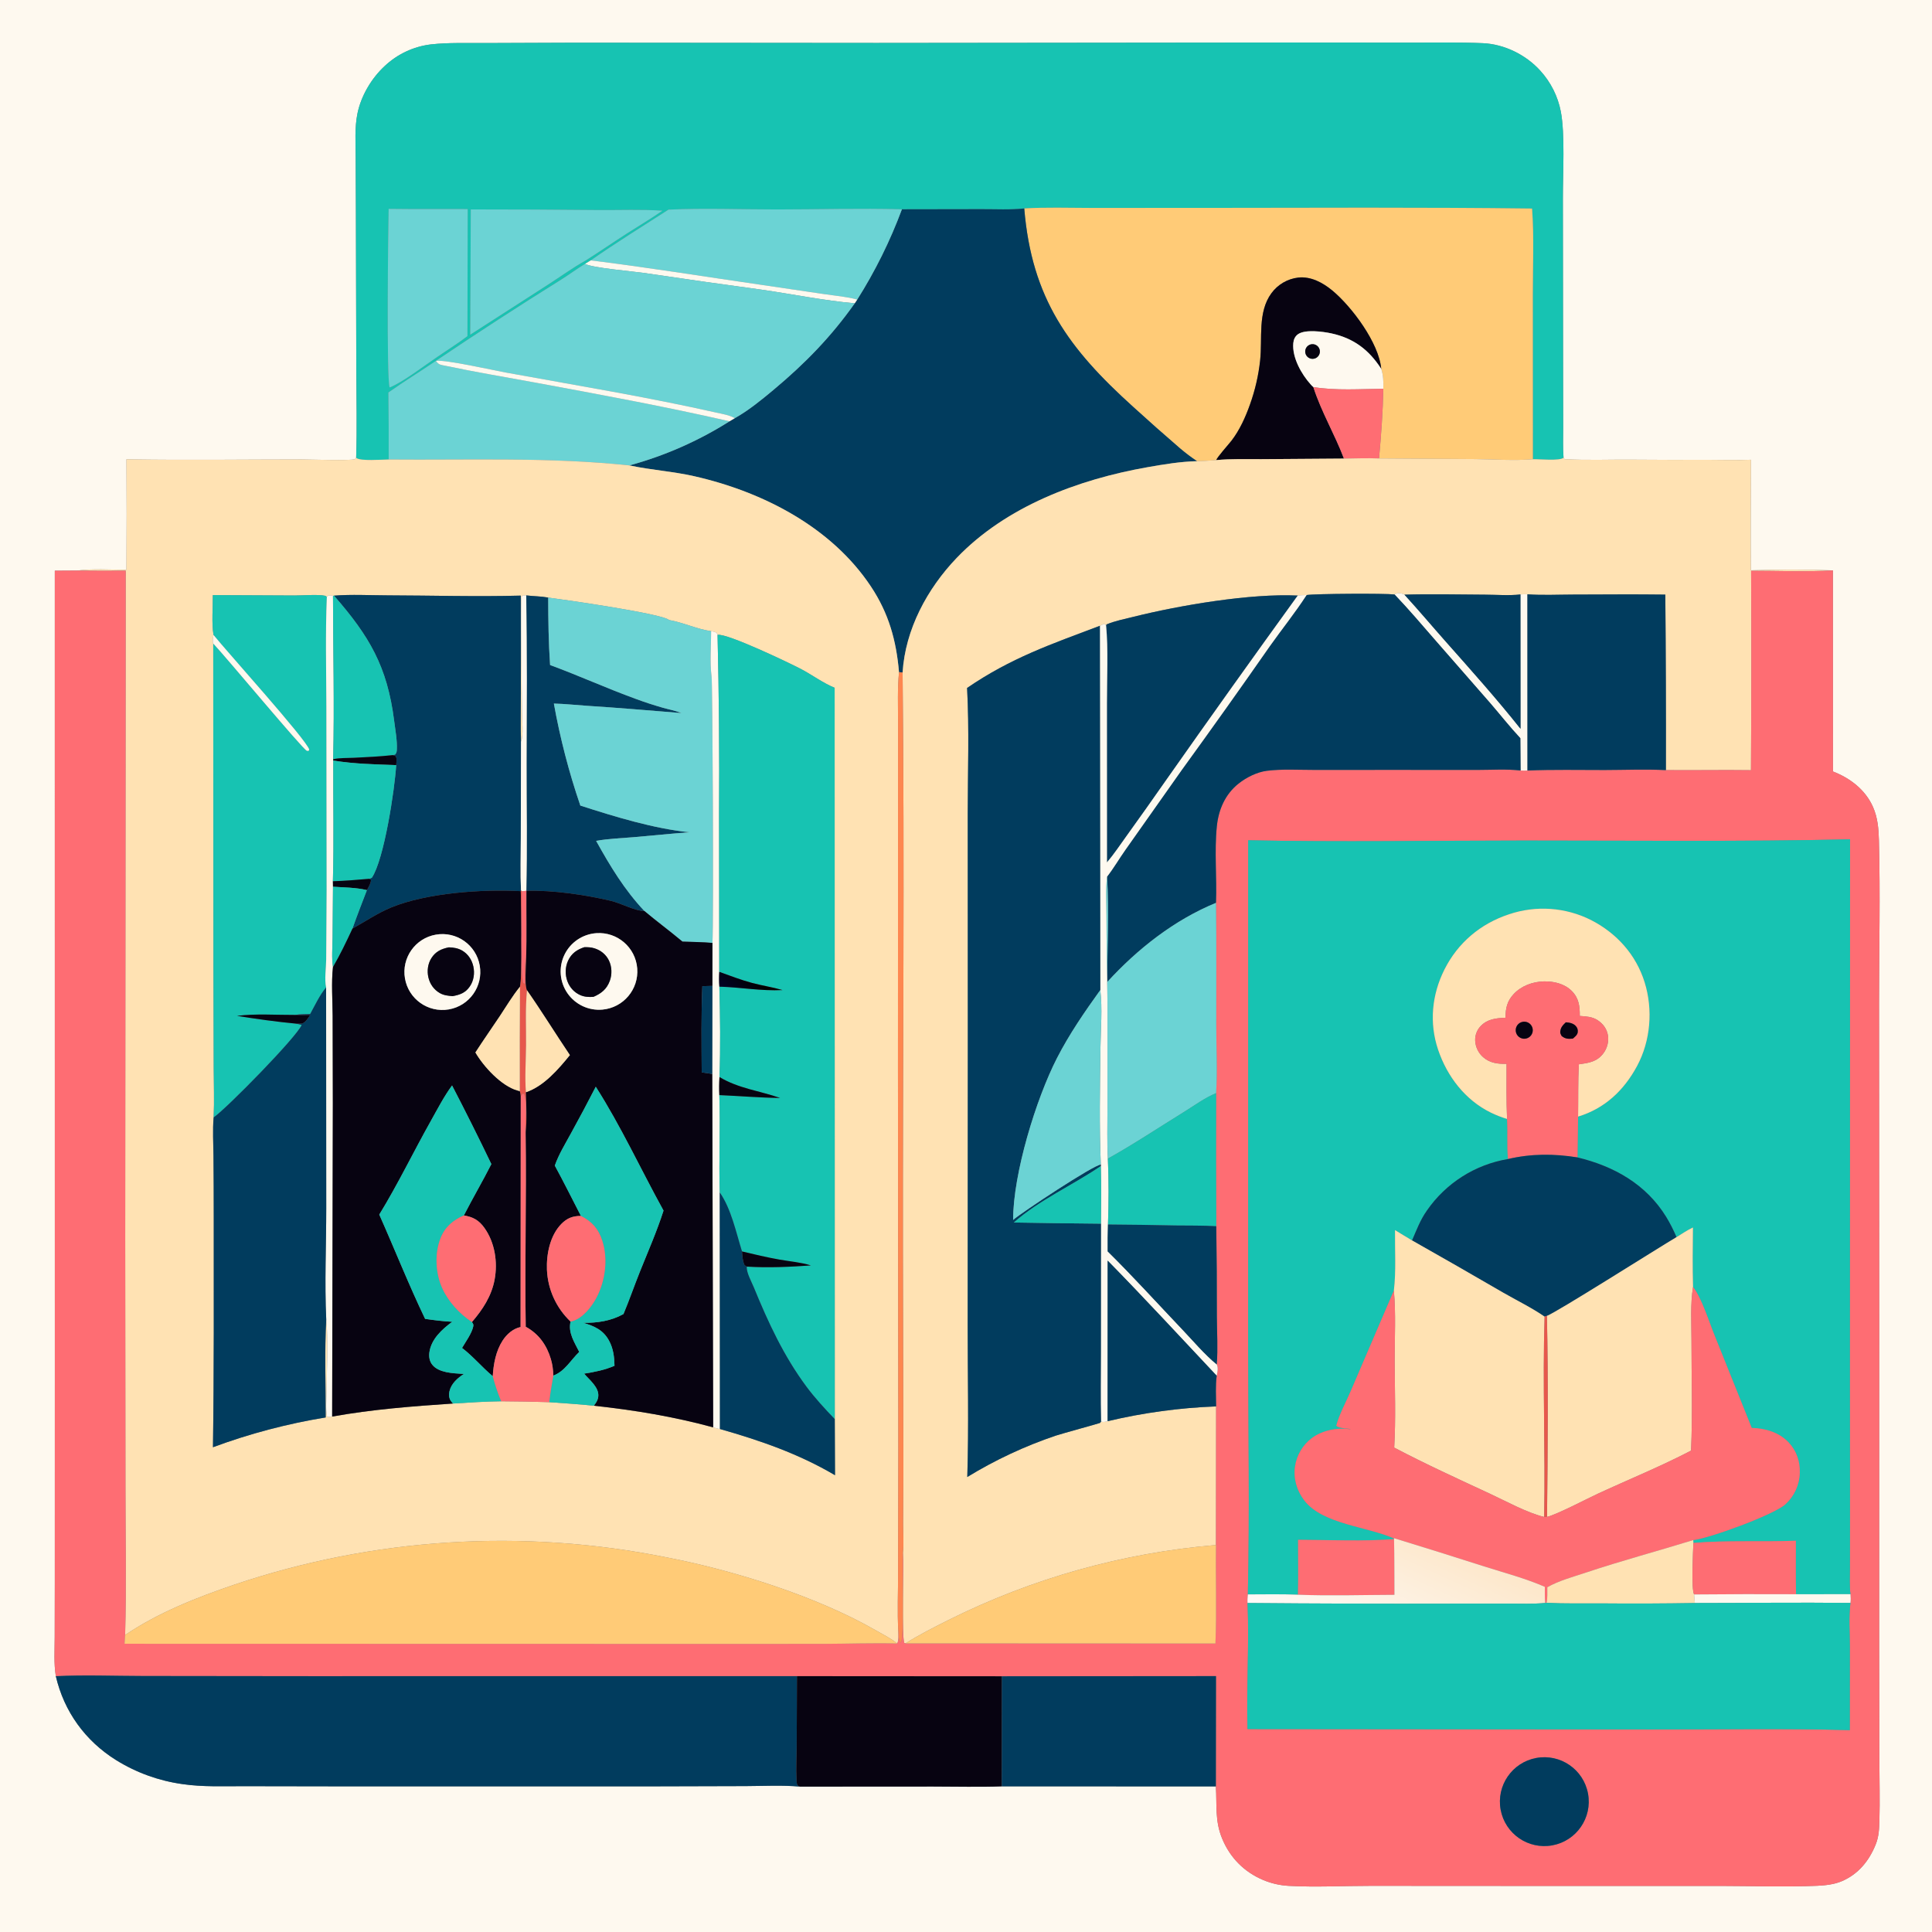
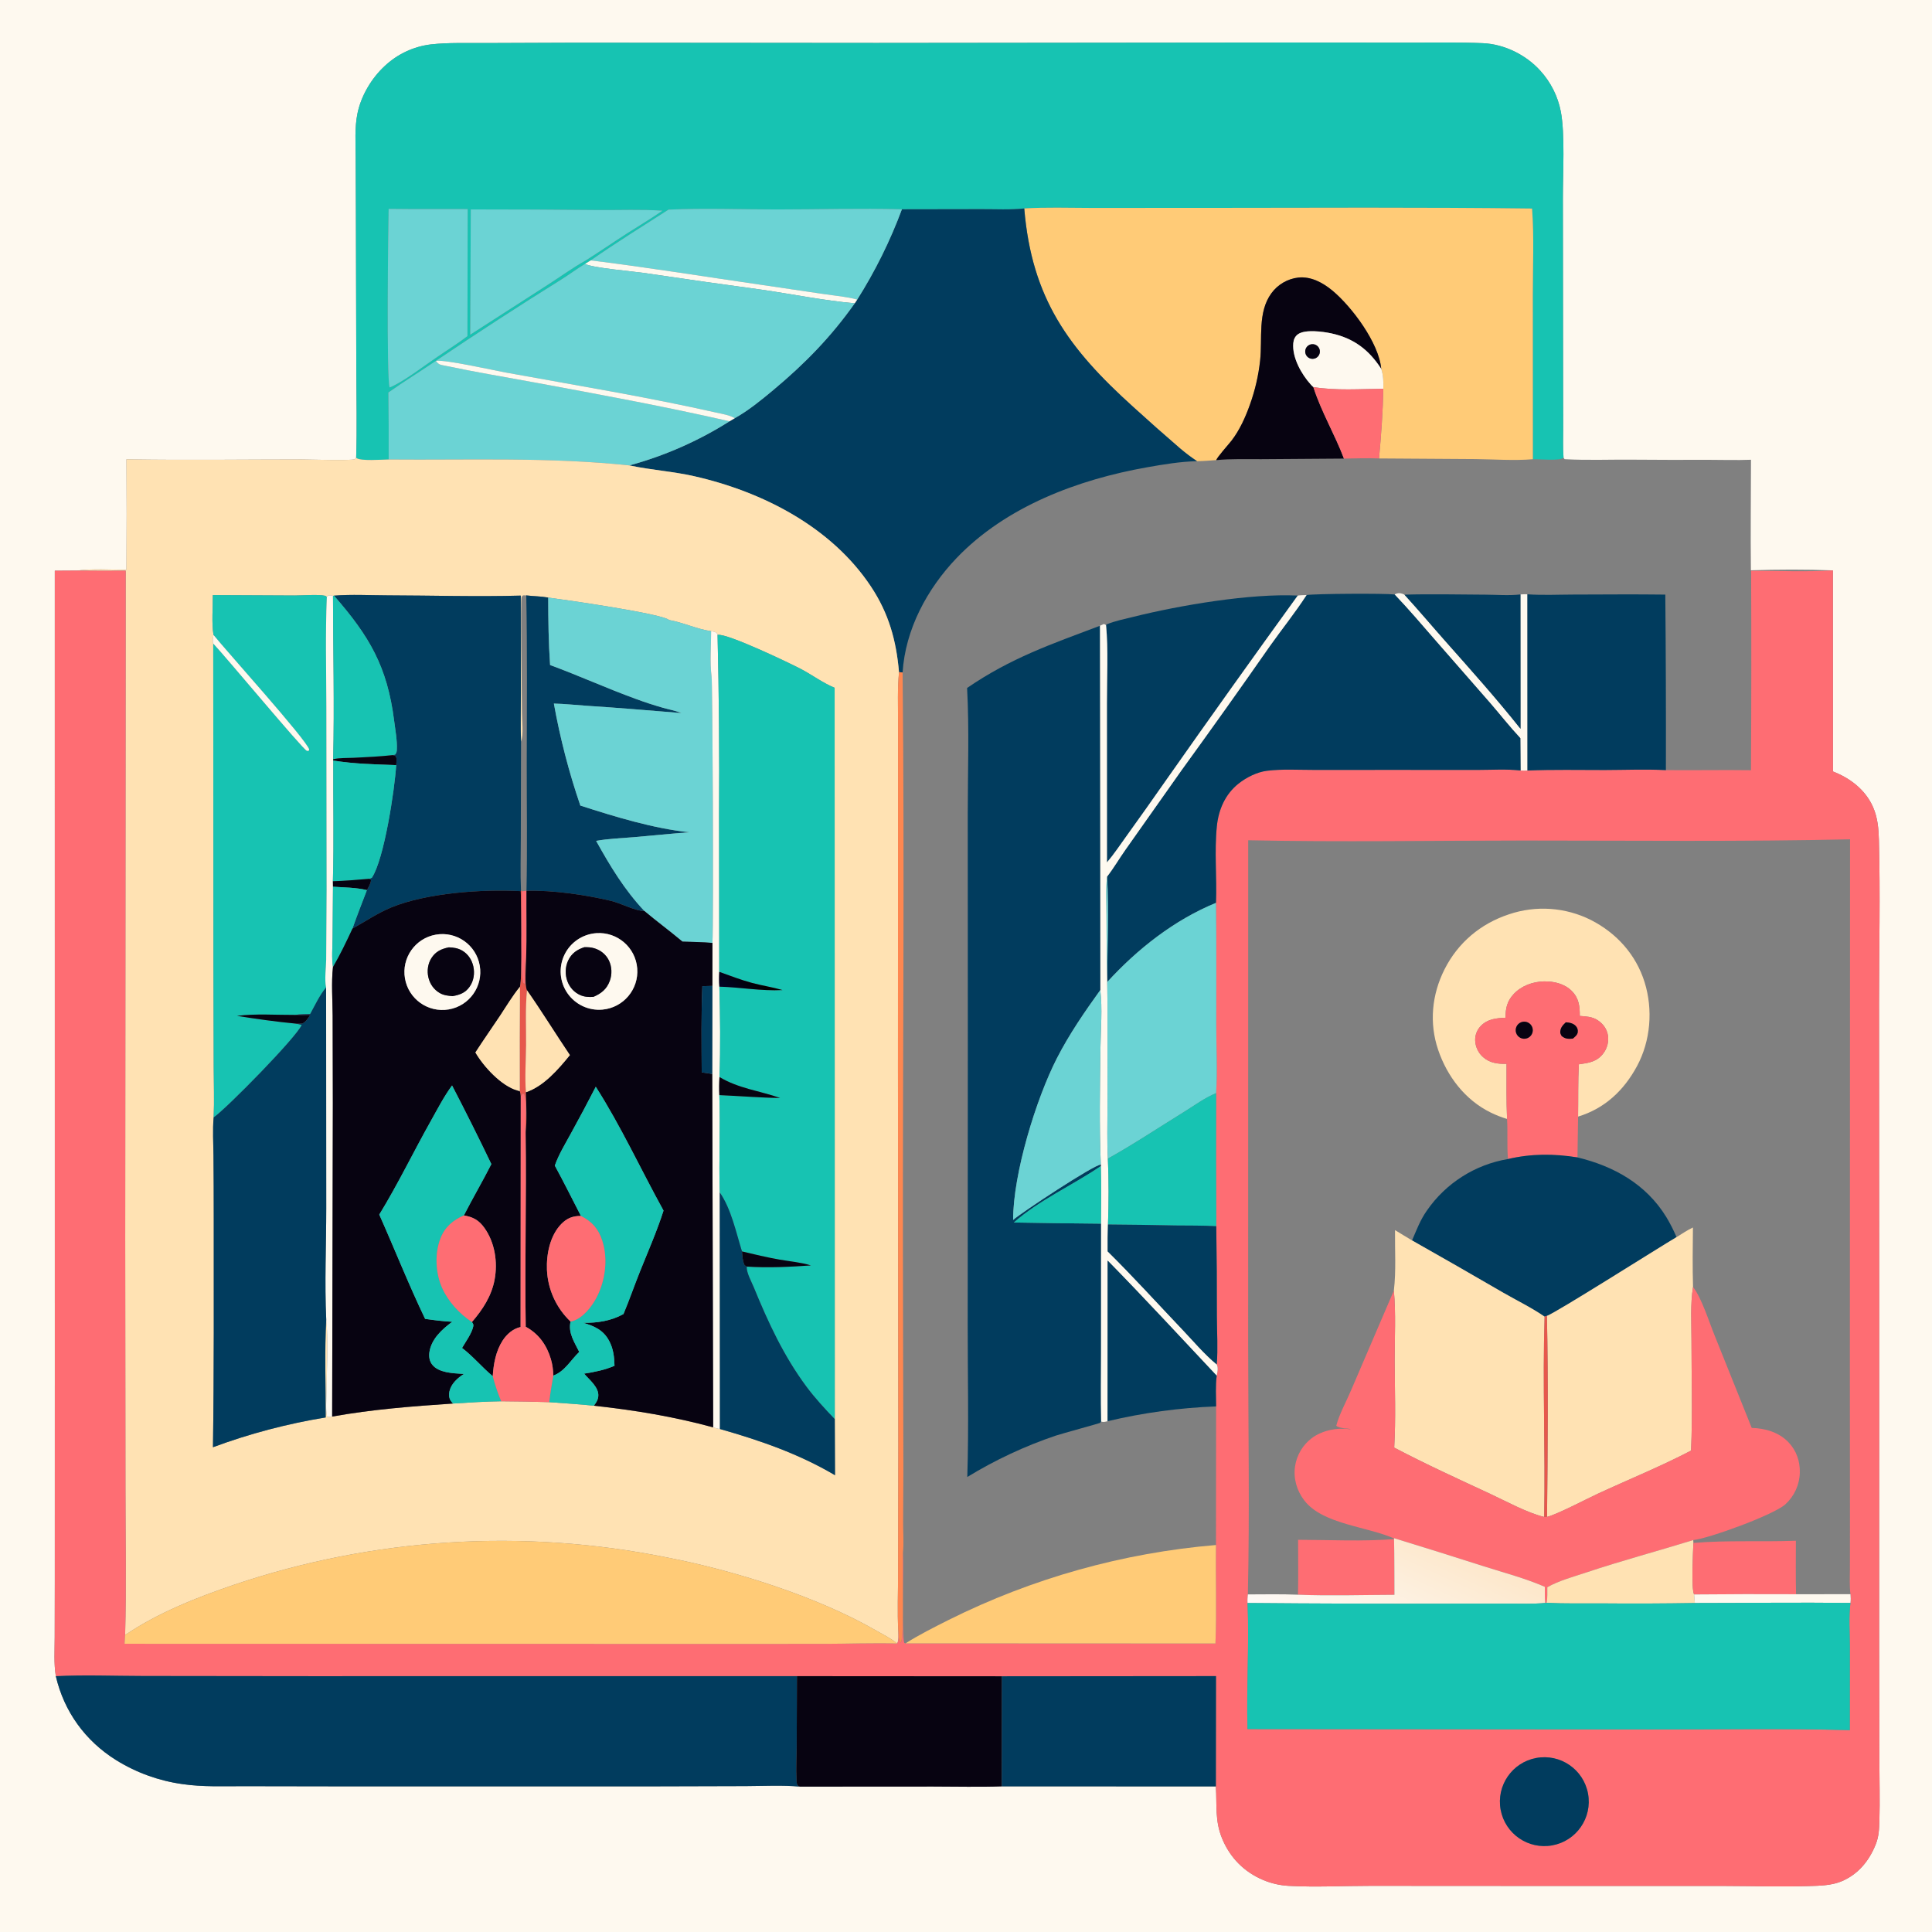
<svg xmlns="http://www.w3.org/2000/svg" width="2048" height="2048">
  <rect width="100%" height="100%" fill="#808080" stroke="none" />
  <path fill="#FEF9EF" transform="scale(2 2)" d="M0 0L1024 0L1024 1024L0 1024L0 0ZM188.768 242.661C188.512 242.911 188.34 243.3 188 243.411C185.479 244.236 164.19 243.528 159.9 243.53C129.785 243.54 99.61 243.96 69.5 243.495C68.674 243.483 67.849 243.46 67.024 243.425C67.166 262.948 67.162 282.472 67.015 301.995C58.465 301.964 49.201 301.31 40.745 302.414L29.041 302.486L29.062 722.961L29.046 837.312L28.99 867.746C28.975 874.492 28.48 881.745 29.592 888.409C33.952 907.157 45.164 922.659 61.506 932.88C72.257 939.558 84.292 943.901 96.83 945.629C107.413 947.173 118.356 946.698 129.032 946.716L173.859 946.79L344.139 946.807L395.298 946.667C404.706 946.637 414.553 946.088 423.913 946.94L494.544 946.897C506.666 946.9 518.899 947.234 531.006 946.803L644.434 946.83C645.052 956.754 643.847 964.947 647.73 974.415C651.884 984.546 659.428 992.228 669.552 996.451C673.852 998.254 678.431 999.301 683.088 999.545C697.406 1000.34 712.163 999.521 726.538 999.535L817.786 999.588L911.722 999.576C928.807 999.604 946.1 1000.22 963.154 999.503C967.369 999.325 972.154 998.776 976.056 997.135C984.841 993.441 990.616 986.381 994.118 977.698C995.866 973.365 995.985 969.476 996.122 964.857C996.432 954.314 996.13 943.683 996.1 933.133L996 874.512L996.023 699.4L995.935 531.391C995.941 502.808 996.621 474.053 995.873 445.487C995.711 439.314 995.25 433.428 992.732 427.714C988.723 418.615 980.607 412.405 971.516 408.9L971.481 302.309C957.063 301.773 942.437 301.817 928.016 302.265C927.79 282.746 928.035 263.201 928.063 243.679C920.453 243.98 912.738 243.712 905.118 243.708C892.001 243.77 878.885 243.746 865.769 243.636C853.659 243.511 841.355 244.053 829.278 243.378L828.709 242.612C828.293 237.366 828.528 231.925 828.515 226.658L828.462 197.349L828.355 105.171C828.329 92.222 829.545 71.037 827.268 59.139C825.702 51.045 821.933 43.541 816.374 37.453C808.726 29.005 797.323 23.397 785.952 22.887C773.414 22.326 760.751 22.613 748.199 22.587L680.767 22.536L464.539 22.761L305.527 22.627L256.746 22.814C247.393 22.877 237.748 22.488 228.461 23.525C219.188 24.63 210.522 28.703 203.754 35.138C196.803 41.623 191.364 50.829 189.453 60.177C187.931 67.623 188.479 75.686 188.509 83.254L188.631 111.804L188.848 195.287C188.882 211.048 189.296 226.91 188.768 242.661Z" />
  <path fill="#17C3B2" transform="scale(2 2)" d="M478.028 110.938C456.006 110.314 433.839 111.011 411.802 111.015C392.749 111.019 373.336 110.226 354.315 111.112C340.552 119.928 326.519 128.681 313.107 138.011L310.073 139.887C305.774 142.462 301.781 145.482 297.542 148.133C275.128 162.109 252.966 176.484 231.066 191.251C222.732 196.926 214.09 202.2 205.866 208.024C206.005 219.863 206.051 231.703 206.004 243.542C202.733 243.538 190.903 244.568 188.768 242.661C189.296 226.91 188.882 211.048 188.848 195.287L188.631 111.804L188.509 83.254C188.479 75.686 187.931 67.623 189.453 60.177C191.364 50.829 196.803 41.623 203.754 35.138C210.522 28.703 219.188 24.63 228.461 23.525C237.748 22.488 247.393 22.877 256.746 22.814L305.527 22.627L464.539 22.761L680.767 22.536L748.199 22.587C760.751 22.613 773.414 22.326 785.952 22.887C797.323 23.397 808.726 29.005 816.374 37.453C821.933 43.541 825.702 51.045 827.268 59.139C829.545 71.037 828.329 92.222 828.355 105.171L828.462 197.349L828.515 226.658C828.528 231.925 828.293 237.366 828.709 242.612C826.775 244.415 815.644 243.29 812.448 243.398L812.418 156.287C812.408 141.203 813.151 125.56 812.024 110.535C753.659 109.807 695.206 110.153 636.832 110.191L577.731 110.202C566.162 110.194 554.418 109.77 542.873 110.489C535.496 111.28 527.647 110.838 520.208 110.868L478.028 110.938ZM205.988 110.711C205.773 119.707 204.775 200.595 206.512 205.342C213.222 202.811 225.246 193.535 231.713 189.206C237.029 185.527 242.624 182.073 247.755 178.156L247.88 110.826C233.916 110.746 219.951 110.911 205.988 110.711ZM249.528 110.997L249.238 177.381L290.44 150.865C297.019 146.644 303.598 141.842 310.408 138.058C317.857 133.341 325.113 128.346 332.529 123.583C338.698 119.622 345.097 115.87 351.101 111.669C339.876 110.92 328.578 111.419 317.334 111.336C294.733 111.103 272.13 110.99 249.528 110.997Z" />
  <path fill="#FFCB77" transform="scale(2 2)" d="M542.873 110.489C554.418 109.77 566.162 110.194 577.731 110.202L636.832 110.191C695.206 110.153 753.659 109.807 812.024 110.535C813.151 125.56 812.408 141.203 812.418 156.287L812.448 243.398C802.589 244.229 792 243.447 782.073 243.322L730.913 242.986C732.039 230.636 732.957 218.458 733.186 206.056C733.307 202.454 733.227 198.952 732.078 195.507C730.885 181.791 716.479 162.537 706.172 153.989C701.169 149.84 694.819 146.387 688.113 147.113C682.41 147.778 677.243 150.795 673.86 155.435C666.482 165.496 669.166 179.409 667.893 191.051C667.028 198.998 665.227 206.815 662.528 214.339C660.166 221.008 657.011 228.045 652.649 233.658C651.273 235.429 644.879 242.554 644.667 243.87C641.29 244.065 637.844 244.42 634.467 244.435C631.28 242.342 628.296 240.054 625.385 237.592C617.027 230.393 608.77 223.078 600.615 215.65C566.47 184.813 546.842 158.311 542.873 110.489Z" />
  <path fill="#6BD3D4" transform="scale(2 2)" d="M231.713 189.206C225.246 193.535 213.222 202.811 206.512 205.342C204.775 200.595 205.773 119.707 205.988 110.711C219.951 110.911 233.916 110.746 247.88 110.826L247.755 178.156C242.624 182.073 237.029 185.527 231.713 189.206Z" />
  <path fill="#013C5E" transform="scale(2 2)" d="M478.028 110.938L520.208 110.868C527.647 110.838 535.496 111.28 542.873 110.489C546.842 158.311 566.47 184.813 600.615 215.65C608.77 223.078 617.027 230.393 625.385 237.592C628.296 240.054 631.28 242.342 634.467 244.435C625.651 244.634 616.73 246.126 608.057 247.657C571.447 254.123 533.178 268.419 507.026 295.759C491.43 312.064 479.844 333.541 478.395 356.409L476.498 356.278C475.044 339.423 471.057 325.093 461.609 310.861C440.62 279.247 404.085 260.569 367.796 252.368C356.714 249.863 345.35 249.131 334.26 246.818L333.611 246.678C352.364 241.567 370.249 233.685 386.675 223.293L389.459 221.647C396.67 217.612 403.537 212.002 409.873 206.711C426.56 192.777 440.478 178.539 453.038 160.754L454.356 158.782C463.881 143.696 471.814 127.662 478.028 110.938Z" />
  <path fill="#6BD3D4" transform="scale(2 2)" d="M249.238 177.381L249.528 110.997C272.13 110.99 294.733 111.103 317.334 111.336C328.578 111.419 339.876 110.92 351.101 111.669C345.097 115.87 338.698 119.622 332.529 123.583C325.113 128.346 317.857 133.341 310.408 138.058C303.598 141.842 297.019 146.644 290.44 150.865L249.238 177.381Z" />
  <path fill="#6BD3D4" transform="scale(2 2)" d="M354.315 111.112C373.336 110.226 392.749 111.019 411.802 111.015C433.839 111.011 456.006 110.314 478.028 110.938C471.814 127.662 463.881 143.696 454.356 158.782C448.859 157.234 442.679 156.759 437.008 155.909L404.126 151.059C373.824 146.694 343.488 141.74 313.107 138.011C326.519 128.681 340.552 119.928 354.315 111.112Z" />
  <path fill="#FEF9EF" transform="scale(2 2)" d="M310.073 139.887L313.107 138.011C343.488 141.74 373.824 146.694 404.126 151.059L437.008 155.909C442.679 156.759 448.859 157.234 454.356 158.782L453.038 160.754C436.719 159.303 420.174 155.917 403.918 153.569C382.88 150.718 361.86 147.728 340.861 144.598C335 143.773 314.363 142.028 310.073 139.887Z" />
  <path fill="#6BD3D4" transform="scale(2 2)" d="M231.066 191.251C252.966 176.484 275.128 162.109 297.542 148.133C301.781 145.482 305.774 142.462 310.073 139.887C314.363 142.028 335 143.773 340.861 144.598C361.86 147.728 382.88 150.718 403.918 153.569C420.174 155.917 436.719 159.303 453.038 160.754C440.478 178.539 426.56 192.777 409.873 206.711C403.537 212.002 396.67 217.612 389.459 221.647C386.637 219.965 382.961 219.431 379.769 218.711C342.94 210.41 305.445 204.263 268.305 197.489C261.449 196.239 236.26 190.552 231.066 191.251Z" />
  <path fill="#070311" transform="scale(2 2)" d="M732.078 195.507C725.59 185.416 717.472 179.256 705.63 176.699C701.264 175.757 691.597 174.408 687.845 177.232C686.332 178.37 685.64 180.029 685.472 181.868C684.777 189.467 689.806 198.366 694.741 203.809C695.525 204.674 695.214 204.352 696.099 205.151C700.287 218.249 707.48 230.208 712.315 243.058L668.543 243.372C660.679 243.437 652.491 243.083 644.667 243.87C644.879 242.554 651.273 235.429 652.649 233.658C657.011 228.045 660.166 221.008 662.528 214.339C665.227 206.815 667.028 198.998 667.893 191.051C669.166 179.409 666.482 165.496 673.86 155.435C677.243 150.795 682.41 147.778 688.113 147.113C694.819 146.387 701.169 149.84 706.172 153.989C716.479 162.537 730.885 181.791 732.078 195.507Z" />
  <path fill="#FEF9EF" transform="scale(2 2)" d="M696.099 205.151C695.214 204.352 695.525 204.674 694.741 203.809C689.806 198.366 684.777 189.467 685.472 181.868C685.64 180.029 686.332 178.37 687.845 177.232C691.597 174.408 701.264 175.757 705.63 176.699C717.472 179.256 725.59 185.416 732.078 195.507C733.227 198.952 733.307 202.454 733.186 206.056C720.987 206.161 708.157 207.13 696.099 205.151ZM694.03 182.786C692.099 183.687 691.254 185.974 692.134 187.914C693.015 189.855 695.293 190.724 697.243 189.863C698.522 189.299 699.399 188.091 699.54 186.7C699.681 185.309 699.064 183.95 697.924 183.14C696.784 182.33 695.297 182.195 694.03 182.786Z" />
  <path fill="#070311" transform="scale(2 2)" d="M697.243 189.863C695.293 190.724 693.015 189.855 692.134 187.914C691.254 185.974 692.099 183.687 694.03 182.786C695.297 182.195 696.784 182.33 697.924 183.14C699.064 183.95 699.681 185.309 699.54 186.7C699.399 188.091 698.522 189.299 697.243 189.863Z" />
  <path fill="#6BD3D4" transform="scale(2 2)" d="M205.866 208.024C214.09 202.2 222.732 196.926 231.066 191.251C232.486 193.436 233.634 193.351 236.076 193.867C251.892 197.212 267.834 199.849 283.728 202.788C318.172 209.159 352.518 215.481 386.675 223.293C370.249 233.685 352.364 241.567 333.611 246.678C291.116 242.184 248.632 243.916 206.004 243.542C206.051 231.703 206.005 219.863 205.866 208.024Z" />
  <path fill="#FEF9EF" transform="scale(2 2)" d="M231.066 191.251C236.26 190.552 261.449 196.239 268.305 197.489C305.445 204.263 342.94 210.41 379.769 218.711C382.961 219.431 386.637 219.965 389.459 221.647L386.675 223.293C352.518 215.481 318.172 209.159 283.728 202.788C267.834 199.849 251.892 197.212 236.076 193.867C233.634 193.351 232.486 193.436 231.066 191.251Z" />
  <path fill="#FE6D73" transform="scale(2 2)" d="M696.099 205.151C708.157 207.13 720.987 206.161 733.186 206.056C732.957 218.458 732.039 230.636 730.913 242.986C724.746 242.724 718.49 242.984 712.315 243.058C707.48 230.208 700.287 218.249 696.099 205.151Z" />
  <path fill="#FFE2B3" transform="scale(2 2)" d="M67.024 243.425C67.849 243.46 68.674 243.483 69.5 243.495C99.61 243.96 129.785 243.54 159.9 243.53C164.19 243.528 185.479 244.236 188 243.411C188.34 243.3 188.512 242.911 188.768 242.661C190.903 244.568 202.733 243.538 206.004 243.542C248.632 243.916 291.116 242.184 333.611 246.678L334.26 246.818C345.35 249.131 356.714 249.863 367.796 252.368C404.085 260.569 440.62 279.247 461.609 310.861C471.057 325.093 475.044 339.423 476.498 356.278C475.618 365.053 475.998 374.119 475.992 382.938L475.978 426.22L475.94 567.388L476.124 767.945L476.004 834.044C476.011 844.028 475.556 854.28 476.111 864.237C476.109 866.157 476.551 869.47 475.505 871.08C472.157 868.317 467.921 866.261 464.159 864.098C432.871 846.107 388.913 832.289 353.403 825.461C277.072 810.03 198.022 815.007 124.229 839.889C104.326 846.67 83.784 854.752 66.32 866.588C66.997 840.895 66.506 815.072 66.496 789.366L66.37 656.109L66.618 302.468C57.994 302.541 49.369 302.523 40.745 302.414C49.201 301.31 58.465 301.964 67.015 301.995C67.162 282.472 67.166 262.948 67.024 243.425ZM176.497 315.813C175.375 315.636 174.463 315.209 173.498 316.009C173.381 316.106 173.318 316.254 173.227 316.377C172.919 316.174 172.662 315.851 172.303 315.768C168.678 314.94 160.165 315.637 156.192 315.625L112.805 315.413C112.879 322.135 112.097 329.971 113.157 336.53C112.925 338.057 112.514 339.579 113.02 341.082L113.132 512.465L113.275 565.839C113.287 574.599 113.634 583.516 113.24 592.26C112.637 598.877 113.087 605.778 113.145 612.432C113.25 623.487 113.3 634.543 113.295 645.598C113.297 686.076 113.462 726.588 112.874 767.061C132.234 759.881 152.245 754.594 172.625 751.273C172.657 734.017 171.983 716.478 172.907 699.264C174.135 711.664 173.152 724.952 173.074 737.443C173.048 741.65 172.474 746.773 173.36 750.84C174.37 751.088 175.032 750.996 176.048 750.812C197.108 747.009 218.765 745.331 240.107 743.903C248.607 743.395 257.114 742.796 265.631 742.703C274.12 742.745 282.609 742.903 291.094 743.176C298.964 743.776 306.889 744.209 314.734 745.057C336.314 747.397 357.037 750.821 377.996 756.526C379.196 756.897 380.333 757.255 381.586 757.405C402.983 763.505 423.339 770.54 442.572 781.889L442.448 752.178L442.373 364.529C436.329 362.077 430.596 357.814 424.789 354.729C419.059 351.685 384.963 335.363 380.321 336.511C380.268 336.329 380.259 336.128 380.162 335.966C379.45 334.77 378.135 334.794 376.912 334.539C369.393 333.463 362.154 329.936 354.612 328.619C351.262 325.301 299.374 317.871 290.556 316.724C286.747 316.015 282.79 316.043 278.934 315.58L277.242 315.541C276.981 315.841 276.593 316.067 276.46 316.442C275.777 318.364 276.654 371.168 276.656 377.75C276.656 381.645 277.598 389.565 276.14 393.082C275.837 384.543 276.091 375.889 276.08 367.339L276.015 315.688C252.576 316.324 228.894 315.603 205.431 315.549C196.06 315.527 186.358 314.963 177.027 315.707L176.497 315.813Z" />
-   <path fill="#FFE2B3" transform="scale(2 2)" d="M828.709 242.612L829.278 243.378C841.355 244.053 853.659 243.511 865.769 243.636C878.885 243.746 892.001 243.77 905.118 243.708C912.738 243.712 920.453 243.98 928.063 243.679C928.035 263.201 927.79 282.746 928.016 302.265C942.437 301.817 957.063 301.773 971.481 302.309C957.171 303.197 942.488 302.506 928.129 302.515C928.286 337.753 928.262 372.991 928.059 408.229C913.023 408.013 897.99 408.336 882.957 408.177C883.033 377.168 882.93 346.158 882.646 315.15C866.332 314.938 849.993 315.1 833.677 315.133C825.708 315.148 817.498 315.563 809.564 314.992C808.349 314.869 807.087 315.01 805.866 315.067C799.872 315.763 793.242 315.212 787.172 315.187C772.926 315.128 758.616 314.768 744.377 315.18C743.958 314.96 743.479 314.765 743.025 314.617C741.62 314.158 740.412 314.376 739.129 315.081C733.83 314.444 696.968 314.666 692.509 315.386C691.009 315.47 689.313 315.422 687.841 315.663C662.761 314.449 625.362 320.793 600.847 326.901C596.18 328.064 591.044 329.069 586.602 330.912L586.22 331.401C585.904 331.011 585.537 330.922 585.086 330.723L582.949 331.682C556.92 341.521 535.837 348.71 512.58 364.638C513.762 386.619 512.935 409.003 512.929 431.03L512.968 547.507L512.903 702.309C512.876 729.097 513.518 756.067 512.687 782.836C527.46 773.802 543.195 766.446 559.601 760.906C562.957 759.806 582.793 754.374 583.004 754.189C583.236 753.987 583.383 753.704 583.572 753.461C584.929 753.853 585.72 753.588 587.053 753.268C605.923 748.779 625.187 746.152 644.57 745.424L644.497 818.888C595.205 823.019 547.149 836.481 502.885 858.558C495.157 862.451 487.27 866.376 479.958 871.015L479.277 870.807C477.891 867.701 479.04 830.133 478.589 822.858C479.084 817.925 478.668 812.529 478.672 807.55L478.809 779.061L478.571 665.318C478.422 562.37 479.49 459.349 478.395 356.409C479.844 333.541 491.43 312.064 507.026 295.759C533.178 268.419 571.447 254.123 608.057 247.657C616.73 246.126 625.651 244.634 634.467 244.435C637.844 244.42 641.29 244.065 644.667 243.87C652.491 243.083 660.679 243.437 668.543 243.372L712.315 243.058C718.49 242.984 724.746 242.724 730.913 242.986L782.073 243.322C792 243.447 802.589 244.229 812.448 243.398C815.644 243.29 826.775 244.415 828.709 242.612Z" />
  <path fill="#FE6D73" transform="scale(2 2)" d="M29.041 302.486L40.745 302.414C49.369 302.523 57.994 302.541 66.618 302.468L66.37 656.109L66.496 789.366C66.506 815.072 66.997 840.895 66.32 866.588L66.017 871.231L366.005 871.3L436.388 871.284C449.395 871.227 462.509 870.759 475.505 871.08C476.551 869.47 476.109 866.157 476.111 864.237C476.26 865.25 476.232 864.859 476.268 865.753C476.288 866.257 476.298 866.763 476.33 867.267C476.409 868.551 476.478 869.718 477.479 870.587C479.533 867.958 477.997 830.236 478.589 822.858C479.04 830.133 477.891 867.701 479.277 870.807L479.958 871.015L644.211 871.089C644.908 853.776 644.245 836.241 644.497 818.888L644.57 745.424C644.547 740.12 644.169 734.428 644.879 729.177C645.283 727.302 645.773 724.954 644.896 723.176C645.581 714.893 644.992 706.06 644.97 697.716C645.002 681.786 644.895 665.857 644.648 649.929C644.498 626.413 644.471 602.897 644.565 579.381C645.284 567.451 644.639 555.059 644.63 543.079C644.613 521.568 644.771 500.041 644.502 478.531C645.009 465.112 643.597 451.226 644.958 437.898C645.857 429.093 649.379 420.962 656.432 415.348C660.554 412.068 666.2 409.207 671.465 408.54C679.473 407.527 688.136 408.078 696.204 408.064L741.796 408.055L783.172 408.074C790.642 408.078 798.541 407.535 805.94 408.382C807.164 408.424 808.374 408.506 809.595 408.396C823.169 407.813 836.881 408.146 850.472 408.122C861.25 408.103 872.206 407.636 882.957 408.177C897.99 408.336 913.023 408.013 928.059 408.229C928.262 372.991 928.286 337.753 928.129 302.515C942.488 302.506 957.171 303.197 971.481 302.309L971.516 408.9C980.607 412.405 988.723 418.615 992.732 427.714C995.25 433.428 995.711 439.314 995.873 445.487C996.621 474.053 995.941 502.808 995.935 531.391L996.023 699.4L996 874.512L996.1 933.133C996.13 943.683 996.432 954.314 996.122 964.857C995.985 969.476 995.866 973.365 994.118 977.698C990.616 986.381 984.841 993.441 976.056 997.135C972.154 998.776 967.369 999.325 963.154 999.503C946.1 1000.22 928.807 999.604 911.722 999.576L817.786 999.588L726.538 999.535C712.163 999.521 697.406 1000.34 683.088 999.545C678.431 999.301 673.852 998.254 669.552 996.451C659.428 992.228 651.884 984.546 647.73 974.415C643.847 964.947 645.052 956.754 644.434 946.83L644.508 888.373L531.066 888.465L422.409 888.396L164.202 888.41L75.832 888.311C60.527 888.295 44.865 887.641 29.592 888.409C28.48 881.745 28.975 874.492 28.99 867.746L29.046 837.312L29.062 722.961L29.041 302.486ZM661.572 445.355L661.551 712.5C661.567 756.642 662.379 800.947 661.387 845.066C661.26 846.591 661.082 848.097 661.231 849.626C662.147 871.861 660.592 894.203 661.203 916.448L875.36 916.647C910.356 916.715 945.44 916.051 980.423 917.005L980.45 872.507C980.444 865.058 979.832 856.943 980.765 849.581C981.006 847.981 980.922 846.565 980.784 844.958C980.199 840.587 980.489 835.745 980.486 831.332L980.517 807.214L980.467 727.124L980.559 444.858C922.958 446.155 865.212 445.499 807.593 445.509C758.978 445.517 710.171 446.384 661.572 445.355ZM814.202 931.767C801.435 934.152 793.009 946.423 795.37 959.195C797.73 971.966 809.986 980.416 822.762 978.08C835.573 975.738 844.05 963.442 841.683 950.635C839.316 937.829 827.004 929.375 814.202 931.767Z" />
  <path fill="#FEF9EF" transform="scale(2 2)" d="M739.129 315.081C740.412 314.376 741.62 314.158 743.025 314.617C743.479 314.765 743.958 314.96 744.377 315.18C751.923 323.421 759.14 332.007 766.556 340.372C779.929 355.457 793.363 370.482 805.908 386.274L805.866 315.067C807.087 315.01 808.349 314.869 809.564 314.992L809.595 408.396C808.374 408.506 807.164 408.424 805.94 408.382L805.813 391.263C800.299 385.379 795.237 378.911 789.961 372.798L761.027 339.689C753.805 331.429 746.724 323.003 739.129 315.081Z" />
  <path fill="#013C5E" transform="scale(2 2)" d="M692.509 315.386C696.968 314.666 733.83 314.444 739.129 315.081C746.724 323.003 753.805 331.429 761.027 339.689L789.961 372.798C795.237 378.911 800.299 385.379 805.813 391.263L805.94 408.382C798.541 407.535 790.642 408.078 783.172 408.074L741.796 408.055L696.204 408.064C688.136 408.078 679.473 407.527 671.465 408.54C666.2 409.207 660.554 412.068 656.432 415.348C649.379 420.962 645.857 429.093 644.958 437.898C643.597 451.226 645.009 465.112 644.502 478.531C622.399 487.587 602.789 503.026 586.816 520.544C586.914 502.038 587.843 483.091 586.767 464.63C590.246 460.179 593.203 455.068 596.486 450.429L626.302 408.171C642.068 386.442 657.63 364.565 672.985 342.543C679.425 333.449 686.443 324.739 692.509 315.386Z" />
  <path fill="#013C5E" transform="scale(2 2)" d="M744.377 315.18C758.616 314.768 772.926 315.128 787.172 315.187C793.242 315.212 799.872 315.763 805.866 315.067L805.908 386.274C793.363 370.482 779.929 355.457 766.556 340.372C759.14 332.007 751.923 323.421 744.377 315.18Z" />
  <path fill="#013C5E" transform="scale(2 2)" d="M809.564 314.992C817.498 315.563 825.708 315.148 833.677 315.133C849.993 315.1 866.332 314.938 882.646 315.15C882.93 346.158 883.033 377.168 882.957 408.177C872.206 407.636 861.25 408.103 850.472 408.122C836.881 408.146 823.169 407.813 809.595 408.396L809.564 314.992Z" />
  <path fill="#17C3B2" transform="scale(2 2)" d="M112.805 315.413L156.192 315.625C160.165 315.637 168.678 314.94 172.303 315.768C172.662 315.851 172.919 316.174 173.227 316.377C172.416 335.681 172.934 355.23 172.976 374.559L173.113 471.48L172.887 508.524C172.84 513.012 171.913 519.157 172.847 523.362C169.426 527.426 166.962 532.804 164.395 537.456C161.785 537.546 159.023 537.458 156.455 537.936C146.452 537.985 135.458 537.172 125.587 538.439C136.029 540.078 146.608 541.584 157.134 542.572L159.891 543.264C157.161 549.725 120.449 587.191 113.24 592.26C113.634 583.516 113.287 574.599 113.275 565.839L113.132 512.465L113.02 341.082C119.794 348.234 160.334 397.01 162.593 397.904C162.891 398.022 163.231 397.96 163.55 397.988L163.901 397.264C162.083 391.661 120.64 345.793 113.157 336.53C112.097 329.971 112.879 322.135 112.805 315.413Z" />
  <path fill="#FEF9EF" transform="scale(2 2)" d="M173.227 316.377C173.318 316.254 173.381 316.106 173.498 316.009C174.463 315.209 175.375 315.636 176.497 315.813C176.511 344.617 177.318 373.639 176.568 402.422L176.642 403.101C176.532 424.387 177.048 445.812 176.439 467.083L176.491 469.988L176.271 497.008C176.228 502.078 175.718 507.584 176.465 512.593C175.562 520.956 176.26 529.925 176.309 538.358L176.411 584.73L176.048 750.812C175.032 750.996 174.37 751.088 173.36 750.84C172.474 746.773 173.048 741.65 173.074 737.443C173.152 724.952 174.135 711.664 172.907 699.264C171.991 680.082 172.924 659.626 172.915 640.338L172.847 523.362C171.913 519.157 172.84 513.012 172.887 508.524L173.113 471.48L172.976 374.559C172.934 355.23 172.416 335.681 173.227 316.377Z" />
  <path fill="#013C5E" transform="scale(2 2)" d="M177.027 315.707C186.358 314.963 196.06 315.527 205.431 315.549C228.894 315.603 252.576 316.324 276.015 315.688L276.08 367.339C276.091 375.889 275.837 384.543 276.14 393.082L276.038 444.184C276.036 453.382 275.712 462.708 276.135 471.891L276.028 472.33C255.675 471.183 226.108 473.263 207.392 480.951C200.187 483.91 193.615 488.408 186.813 492.167C189.208 485.324 191.87 478.551 194.468 471.782C195.418 470.02 196.485 468.393 196.677 466.365L195.661 465.785L197.084 465.23C203.606 455.507 209.226 418.33 209.983 405.524C210.081 404.172 210.424 402.411 209.907 401.14C209.609 400.406 208.824 400.443 208.131 400.234L209.479 399.892C210.198 398.878 210.272 398.456 210.335 397.191C210.569 392.506 209.499 386.736 208.91 382.07C205.263 353.184 195.732 337.15 177.027 315.707Z" />
-   <path fill="#FEF9EF" transform="scale(2 2)" d="M276.14 393.082C277.598 389.565 276.656 381.645 276.656 377.75C276.654 371.168 275.777 318.364 276.46 316.442C276.593 316.067 276.981 315.841 277.242 315.541L278.934 315.58C279.518 345.241 279.22 374.961 279.184 404.629C279.156 427.106 279.543 449.673 279.041 472.137L276.584 472.414L276.135 471.891C275.712 462.708 276.036 453.382 276.038 444.184L276.14 393.082Z" />
  <path fill="#013C5E" transform="scale(2 2)" d="M586.22 331.401L586.602 330.912C591.044 329.069 596.18 328.064 600.847 326.901C625.362 320.793 662.761 314.449 687.841 315.663C664.437 348.009 641.255 380.514 618.297 413.178C611.269 423.252 604.168 433.274 596.995 443.245C593.648 447.871 590.414 452.773 586.706 457.113L586.69 372.686C586.651 360.013 587.468 343.674 586.22 331.401Z" />
  <path fill="#FEF9EF" transform="scale(2 2)" d="M687.841 315.663C689.313 315.422 691.009 315.47 692.509 315.386C686.443 324.739 679.425 333.449 672.985 342.543C657.63 364.565 642.068 386.442 626.302 408.171L596.486 450.429C593.203 455.068 590.246 460.179 586.767 464.63C586.006 471.214 586.472 478.294 586.469 484.938C586.461 500.402 586.871 515.83 586.978 531.278L586.98 587.117C586.992 596.066 586.703 605.152 587.194 614.085C587.709 625.621 587.677 637.476 587.255 649.017C587.07 653.769 587.074 658.505 587.1 663.259C600.705 676.675 613.536 690.883 626.713 704.72C632.55 710.848 638.359 717.801 644.896 723.176C645.773 724.954 645.283 727.302 644.879 729.177C625.694 708.793 606.681 688.136 587.08 668.157L587.053 753.268C585.72 753.588 584.929 753.853 583.572 753.461C583.247 741.209 583.494 728.883 583.486 716.623L583.525 648.566C583.609 638.412 583.737 628.221 583.46 618.071L583.455 617.254C582.593 596.662 583.008 575.895 583.266 555.292C583.389 545.391 584.365 534.554 583.173 524.75L582.949 331.682L585.086 330.723C585.537 330.922 585.904 331.011 586.22 331.401C587.468 343.674 586.651 360.013 586.69 372.686L586.706 457.113C590.414 452.773 593.648 447.871 596.995 443.245C604.168 433.274 611.269 423.252 618.297 413.178C641.255 380.514 664.437 348.009 687.841 315.663Z" />
  <path fill="#17C3B2" transform="scale(2 2)" d="M176.497 315.813L177.027 315.707C195.732 337.15 205.263 353.184 208.91 382.07C209.499 386.736 210.569 392.506 210.335 397.191C210.272 398.456 210.198 398.878 209.479 399.892L208.131 400.234C201.267 400.981 194.398 401.307 187.506 401.651C184.04 401.824 179.906 401.613 176.568 402.422C177.318 373.639 176.511 344.617 176.497 315.813Z" />
  <path fill="#013C5E" transform="scale(2 2)" d="M278.934 315.58C282.79 316.043 286.747 316.015 290.556 316.724C290.585 328.663 290.734 340.565 291.558 352.481C306.791 358.07 321.532 364.814 336.792 370.355C341.562 372.125 346.398 373.71 351.289 375.109C354.53 376.032 358.063 376.674 361.165 377.937C344.437 376.576 327.793 375.159 311.037 374.079C305.226 373.705 299.379 373.035 293.565 372.906C296.863 391.257 301.552 409.331 307.593 426.97C325.738 432.818 346.49 439.186 365.426 441.12C355.57 441.849 345.747 442.871 335.902 443.72C329.288 444.29 322.485 444.491 315.96 445.678C323.419 459.093 330.933 471.582 341.534 482.851C336.96 482.952 328.808 478.63 323.784 477.452C310.175 474.264 293.001 471.734 279.041 472.137C279.543 449.673 279.156 427.106 279.184 404.629C279.22 374.961 279.518 345.241 278.934 315.58Z" />
  <path fill="#6BD3D4" transform="scale(2 2)" d="M290.556 316.724C299.374 317.871 351.262 325.301 354.612 328.619C362.154 329.936 369.393 333.463 376.912 334.539C376.923 342.28 376.158 350.975 377.151 358.62C377.656 359.977 378.324 488.086 377.608 499.764C372.365 499.288 366.975 499.276 361.708 499.062C355.103 493.51 348.134 488.413 341.534 482.851C330.933 471.582 323.419 459.093 315.96 445.678C322.485 444.491 329.288 444.29 335.902 443.72C345.747 442.871 355.57 441.849 365.426 441.12C346.49 439.186 325.738 432.818 307.593 426.97C301.552 409.331 296.863 391.257 293.565 372.906C299.379 373.035 305.226 373.705 311.037 374.079C327.793 375.159 344.437 376.576 361.165 377.937C358.063 376.674 354.53 376.032 351.289 375.109C346.398 373.71 341.562 372.125 336.792 370.355C321.532 364.814 306.791 358.07 291.558 352.481C290.734 340.565 290.585 328.663 290.556 316.724Z" />
  <path fill="#013C5E" transform="scale(2 2)" d="M512.58 364.638C535.837 348.71 556.92 341.521 582.949 331.682L583.173 524.75C574.809 536.39 566.757 548.071 560.205 560.848C549.163 582.382 536.964 622.014 536.974 646.592C541.107 642.866 579.968 617.178 583.455 617.254L583.46 618.071C568.506 628.228 550.96 636.016 537.366 647.947C552.751 648.232 568.138 648.439 583.525 648.566L583.486 716.623C583.494 728.883 583.247 741.209 583.572 753.461C583.383 753.704 583.236 753.987 583.004 754.189C582.793 754.374 562.957 759.806 559.601 760.906C543.195 766.446 527.46 773.802 512.687 782.836C513.518 756.067 512.876 729.097 512.903 702.309L512.968 547.507L512.929 431.03C512.935 409.003 513.762 386.619 512.58 364.638Z" />
  <path fill="#FEF9EF" transform="scale(2 2)" d="M376.912 334.539C378.135 334.794 379.45 334.77 380.162 335.966C380.259 336.128 380.268 336.329 380.321 336.511C381.076 368.151 381.342 399.802 381.118 431.45L381.229 515.102C381.073 517.769 381.058 520.278 381.275 522.949C381.712 538.773 381.913 555.042 381.337 570.858C381.144 574.079 381.108 577.203 381.259 580.427C381.871 597.609 380.946 614.839 381.49 632.022L381.586 757.405C380.333 757.255 379.196 756.897 377.996 756.526L377.501 569.22L377.581 522.556L377.608 499.764C378.324 488.086 377.656 359.977 377.151 358.62C376.158 350.975 376.923 342.28 376.912 334.539Z" />
  <path fill="#17C3B2" transform="scale(2 2)" d="M380.321 336.511C384.963 335.363 419.059 351.685 424.789 354.729C430.596 357.814 436.329 362.077 442.373 364.529L442.448 752.178C437.198 746.67 431.954 741.036 427.417 734.921C415.389 718.713 407.175 700.96 399.567 682.376C398.396 679.516 395.429 674.185 395.843 671.325C407.097 672.029 418.554 671.506 429.788 670.7C424.493 669.05 418.699 668.588 413.24 667.628C406.534 666.448 399.898 664.873 393.28 663.285C390.135 653.181 387.556 640.721 381.49 632.022C380.946 614.839 381.871 597.609 381.259 580.427C392.043 580.899 402.688 581.819 413.514 581.946C402.564 578.123 391.506 576.94 381.337 570.858C381.913 555.042 381.712 538.773 381.275 522.949C392.605 523.274 403.314 525.33 414.794 524.759C409.51 523.223 403.982 522.405 398.652 520.982C392.722 519.399 387.004 517.158 381.229 515.102L381.118 431.45C381.342 399.802 381.076 368.151 380.321 336.511Z" />
  <path fill="#FEF9EF" transform="scale(2 2)" d="M113.02 341.082C112.514 339.579 112.925 338.057 113.157 336.53C120.64 345.793 162.083 391.661 163.901 397.264L163.55 397.988C163.231 397.96 162.891 398.022 162.593 397.904C160.334 397.01 119.794 348.234 113.02 341.082Z" />
  <path fill="#FE8750" transform="scale(2 2)" d="M476.498 356.278L478.395 356.409C479.49 459.349 478.422 562.37 478.571 665.318L478.809 779.061L478.672 807.55C478.668 812.529 479.084 817.925 478.589 822.858C477.997 830.236 479.533 867.958 477.479 870.587C476.478 869.718 476.409 868.551 476.33 867.267C476.298 866.763 476.288 866.257 476.268 865.753C476.232 864.859 476.26 865.25 476.111 864.237C475.556 854.28 476.011 844.028 476.004 834.044L476.124 767.945L475.94 567.388L475.978 426.22L475.992 382.938C475.998 374.119 475.618 365.053 476.498 356.278Z" />
  <path fill="#070311" transform="scale(2 2)" d="M176.568 402.422C179.906 401.613 184.04 401.824 187.506 401.651C194.398 401.307 201.267 400.981 208.131 400.234C208.824 400.443 209.609 400.406 209.907 401.14C210.424 402.411 210.081 404.172 209.983 405.524C199.032 405.152 187.445 404.896 176.642 403.101L176.568 402.422Z" />
  <path fill="#17C3B2" transform="scale(2 2)" d="M176.642 403.101C187.445 404.896 199.032 405.152 209.983 405.524C209.226 418.33 203.606 455.507 197.084 465.23L195.661 465.785C189.253 466.338 182.87 466.875 176.439 467.083C177.048 445.812 176.532 424.387 176.642 403.101Z" />
-   <path fill="#17C3B2" transform="scale(2 2)" d="M836.417 591.822C850.609 587.515 860.75 577.886 867.676 565.02C874.856 551.681 876.194 535.095 871.69 520.64C867.122 505.978 856.848 494.576 843.24 487.623C829.743 480.845 814.093 479.756 799.788 484.599C784.72 489.569 772.716 499.665 765.583 513.867C758.888 527.197 757.44 542.195 762.228 556.374C767.021 570.566 776.571 583.039 790.154 589.694C792.928 591.054 795.81 592.183 798.769 593.071C799.204 600.14 798.655 607.284 799.255 614.318C781.839 617.235 766.345 627.075 756.299 641.598C752.701 646.714 750.863 651.808 748.413 657.455C745.403 655.636 742.372 653.844 739.389 651.981C739.275 662.429 740.018 673.708 738.776 684.031L716.095 736.88C713.607 742.818 709.828 749.502 708.252 755.664C710.02 757.384 715.661 756.955 715.774 757.589C715.558 757.555 715.343 757.519 715.127 757.488C708.502 756.543 700.724 758.208 695.333 762.189C690.504 765.823 687.296 771.209 686.4 777.187C685.462 783.65 687.311 790.019 691.247 795.187C701.107 808.131 725.324 809.045 739.538 815.72C722.599 817.083 705.036 816.168 688.018 816.129C688.024 825.823 688.171 835.538 687.964 845.229C679.126 844.849 670.233 845.051 661.387 845.066C662.379 800.947 661.567 756.642 661.551 712.5L661.572 445.355C710.171 446.384 758.978 445.517 807.593 445.509C865.212 445.499 922.958 446.155 980.559 444.858L980.467 727.124L980.517 807.214L980.486 831.332C980.489 835.745 980.199 840.587 980.784 844.958L951.941 844.969C951.714 835.531 951.864 826.06 951.852 816.619C933.752 817.315 915.636 816.27 897.537 817.783L897.45 816.281C905.776 815.423 940.314 802.849 946.324 797.28C951.055 792.964 953.806 786.895 953.934 780.493C954.101 774.471 952.121 768.808 947.936 764.431C942.883 759.146 935.618 757.005 928.459 756.826L908.812 707.906C905.846 700.643 901.941 687.967 897.343 682.115C897.037 671.622 897.165 661.084 897.293 650.59C894.273 652.016 891.433 653.955 888.593 655.715C887.039 652.02 885.218 648.443 883.143 645.013C872.472 627.674 855.513 618.137 836.1 613.451L836.417 591.822Z" />
  <path fill="#6BD3D4" transform="scale(2 2)" d="M587.194 614.085C586.703 605.152 586.992 596.066 586.98 587.117L586.978 531.278C586.871 515.83 586.461 500.402 586.469 484.938C586.472 478.294 586.006 471.214 586.767 464.63C587.843 483.091 586.914 502.038 586.816 520.544C602.789 503.026 622.399 487.587 644.502 478.531C644.771 500.041 644.613 521.568 644.63 543.079C644.639 555.059 645.284 567.451 644.565 579.381C638.616 581.815 632.864 586.061 627.366 589.457C614.035 597.691 600.882 606.464 587.194 614.085Z" />
  <path fill="#070311" transform="scale(2 2)" d="M176.439 467.083C182.87 466.875 189.253 466.338 195.661 465.785L196.677 466.365C196.485 468.393 195.418 470.02 194.468 471.782C188.715 470.391 182.384 470.385 176.491 469.988L176.439 467.083Z" />
  <path fill="#17C3B2" transform="scale(2 2)" d="M176.491 469.988C182.384 470.385 188.715 470.391 194.468 471.782C191.87 478.551 189.208 485.324 186.813 492.167C183.58 499.141 180.312 505.932 176.465 512.593C175.718 507.584 176.228 502.078 176.271 497.008L176.491 469.988Z" />
  <path fill="#070311" transform="scale(2 2)" d="M186.813 492.167C193.615 488.408 200.187 483.91 207.392 480.951C226.108 473.263 255.675 471.183 276.028 472.33C276.233 478.731 276.871 519.934 275.598 522.989C271.626 527.844 268.362 533.383 264.89 538.602C260.62 545.021 256.145 551.346 251.977 557.826C256.3 565.325 265.781 575.638 274.301 578.004C274.699 578.113 275.099 578.217 275.499 578.315C275.905 579.299 275.982 580.025 276.013 581.086L275.926 703.355C271.943 704.174 268.568 707.169 266.414 710.517C262.79 716.149 261.588 722.848 261.168 729.422C255.529 724.706 250.68 718.844 244.894 714.439C246.826 711.157 250.029 706.761 250.82 703.077C251.068 701.924 250.718 701.665 250.137 700.706C255.835 694.098 260.531 686.924 262.151 678.214C263.867 668.987 262.306 658.6 256.775 650.846C253.82 646.702 250.753 645.025 245.858 644.212C250.542 635.046 255.764 626.177 260.427 616.996C253.706 602.997 246.764 589.104 239.604 575.324C235.318 581.122 231.942 587.73 228.411 594.011C219.17 610.444 210.87 627.706 201.026 643.757C209.192 662.103 216.638 680.95 225.319 699.034C230.114 699.716 234.837 700.326 239.681 700.571C234.282 704.581 228.549 709.729 227.579 716.807C227.263 719.119 227.642 721.515 229.139 723.367C232.548 727.58 239.949 727.852 244.943 728.165L245.895 728.223C242.515 730.372 239.188 733.323 238.226 737.4C237.838 739.045 237.935 740.822 238.825 742.3C239.177 742.885 239.658 743.395 240.107 743.903C218.765 745.331 197.108 747.009 176.048 750.812L176.411 584.73L176.309 538.358C176.26 529.925 175.562 520.956 176.465 512.593C180.312 505.932 183.58 499.141 186.813 492.167ZM231.013 495.384C220.087 497.285 212.764 507.673 214.644 518.602C216.525 529.531 226.899 536.874 237.832 535.014C248.793 533.149 256.16 522.741 254.274 511.783C252.389 500.825 241.967 493.478 231.013 495.384Z" />
  <path fill="#E7574C" transform="scale(2 2)" d="M276.135 471.891L276.584 472.414C276.579 479.539 275.598 517.361 277.429 521.012L278.224 521.457C278.301 517.259 277.788 511.765 278.873 507.719C278.924 511.731 277.898 521.637 279.313 524.869C278.384 534.417 278.909 544.438 278.832 554.041C278.766 562.185 278.094 570.808 278.754 578.908C278.931 586.032 279.356 593.64 278.585 600.712C277.916 594.683 279.83 585.224 277.773 579.913L277.002 579.667L276.013 581.086C275.982 580.025 275.905 579.299 275.499 578.315C275.434 559.873 275.467 541.431 275.598 522.989C276.871 519.934 276.233 478.731 276.028 472.33L276.135 471.891Z" />
  <path fill="#FE6D73" transform="scale(2 2)" d="M276.584 472.414L279.041 472.137C278.943 483.966 279.287 495.908 278.873 507.719C277.788 511.765 278.301 517.259 278.224 521.457L277.429 521.012C275.598 517.361 276.579 479.539 276.584 472.414Z" />
  <path fill="#070311" transform="scale(2 2)" d="M279.041 472.137C293.001 471.734 310.175 474.264 323.784 477.452C328.808 478.63 336.96 482.952 341.534 482.851C348.134 488.413 355.103 493.51 361.708 499.062C366.975 499.276 372.365 499.288 377.608 499.764L377.581 522.556L372.263 522.691C371.619 537.889 371.849 553.181 371.927 568.393C373.788 568.642 375.661 568.846 377.501 569.22L377.996 756.526C357.037 750.821 336.314 747.397 314.734 745.057C315.936 743.569 316.89 742.086 317.093 740.134C317.595 735.318 312.407 731.41 309.6 728.068C315.291 727.153 320.396 726.168 325.703 723.887C325.601 719.239 325.084 714.813 322.831 710.636C319.729 704.885 315.092 702.92 309.189 701.123C316.665 701.208 323.837 700.141 330.457 696.474C333.563 689.042 336.206 681.393 339.205 673.912C343.501 663.195 348.157 652.658 351.684 641.649C339.66 619.87 329.16 596.968 315.769 575.995C311.527 584.275 307.156 592.489 302.658 600.634C299.661 606.155 296.133 611.861 294.061 617.793C298.859 626.576 303.302 635.587 307.905 644.476C303.614 644.452 300.529 645.626 297.494 648.745C291.512 654.893 289.57 664.722 289.894 673.023C290.346 683.446 294.835 693.284 302.41 700.457C301.022 706.436 304.446 711.35 307.008 716.554C302.409 720.923 299.445 726.794 293.258 729.098C293.193 726.128 292.83 723.252 291.99 720.402C289.801 712.967 285.554 706.965 278.64 703.196C278.117 669.041 279.053 634.868 278.585 600.712C279.356 593.64 278.931 586.032 278.754 578.908C288.229 575.723 295.876 566.816 302.047 559.225C294.382 547.835 287.174 536.124 279.313 524.869C277.898 521.637 278.924 511.731 278.873 507.719C279.287 495.908 278.943 483.966 279.041 472.137ZM316.112 494.592C308.814 495.085 302.344 499.461 299.17 506.052C295.997 512.642 296.61 520.43 300.775 526.443C304.941 532.455 312.016 535.766 319.302 535.11C330.392 534.113 338.615 524.375 337.741 513.274C336.867 502.173 327.222 493.842 316.112 494.592Z" />
  <path fill="#FFE2B3" transform="scale(2 2)" d="M836.417 591.822C836.555 582.608 836.338 573.31 836.821 564.115C842.074 563.374 846.448 562.812 849.864 558.229C851.874 555.532 852.791 552 852.22 548.672C851.625 545.2 849.563 542.498 846.638 540.63C843.779 538.804 840.591 538.726 837.314 538.469C837.36 533.355 836.875 529.052 833.049 525.216C829.2 521.358 823.525 520.038 818.226 520.17C812.358 520.317 806.381 522.497 802.311 526.837C798.731 530.655 798.003 534.392 797.926 539.414C793.018 539.645 788.403 540.049 784.782 543.844C782.78 545.933 781.729 548.757 781.879 551.647C782.056 554.991 783.576 558.121 786.094 560.328C789.691 563.477 793.906 563.956 798.5 563.86C798.525 573.583 798.343 583.357 798.769 593.071C795.81 592.183 792.928 591.054 790.154 589.694C776.571 583.039 767.021 570.566 762.228 556.374C757.44 542.195 758.888 527.197 765.583 513.867C772.716 499.665 784.72 489.569 799.788 484.599C814.093 479.756 829.743 480.845 843.24 487.623C856.848 494.576 867.122 505.978 871.69 520.64C876.194 535.095 874.856 551.681 867.676 565.02C860.75 577.886 850.609 587.515 836.417 591.822Z" />
  <path fill="#FEF9EF" transform="scale(2 2)" d="M319.302 535.11C312.016 535.766 304.941 532.455 300.775 526.443C296.61 520.43 295.997 512.642 299.17 506.052C302.344 499.461 308.814 495.085 316.112 494.592C327.222 493.842 336.867 502.173 337.741 513.274C338.615 524.375 330.392 534.113 319.302 535.11ZM309.68 502.047C305.838 503.301 302.936 505.294 301.157 509.041C299.524 512.481 299.422 516.611 300.762 520.162C301.969 523.361 304.348 526.006 307.491 527.399C309.767 528.407 312.099 528.54 314.549 528.344C318.701 526.567 321.6 524.242 323.204 519.887C324.481 516.418 324.345 512.289 322.685 508.969C321.117 505.833 318.388 503.66 315.062 502.626C313.247 502.062 311.564 501.996 309.68 502.047Z" />
  <path fill="#FEF9EF" transform="scale(2 2)" d="M237.832 535.014C226.899 536.874 216.525 529.531 214.644 518.602C212.764 507.673 220.087 497.285 231.013 495.384C241.967 493.478 252.389 500.825 254.274 511.783C256.16 522.741 248.793 533.149 237.832 535.014ZM237.892 502.11C233.91 502.933 230.895 504.291 228.647 507.837C226.751 510.828 226.259 514.612 227.054 518.039C227.863 521.529 229.938 524.502 233.049 526.315C235.216 527.578 237.431 527.764 239.886 527.983C243.769 527.25 246.604 526.294 248.967 522.909C251.114 519.835 251.68 515.858 250.879 512.232C250.121 508.8 248.163 505.759 245.125 503.924C242.899 502.579 240.456 502.176 237.892 502.11Z" />
  <path fill="#070311" transform="scale(2 2)" d="M239.886 527.983C237.431 527.764 235.216 527.578 233.049 526.315C229.938 524.502 227.863 521.529 227.054 518.039C226.259 514.612 226.751 510.828 228.647 507.837C230.895 504.291 233.91 502.933 237.892 502.11C240.456 502.176 242.899 502.579 245.125 503.924C248.163 505.759 250.121 508.8 250.879 512.232C251.68 515.858 251.114 519.835 248.967 522.909C246.604 526.294 243.769 527.25 239.886 527.983Z" />
  <path fill="#070311" transform="scale(2 2)" d="M314.549 528.344C312.099 528.54 309.767 528.407 307.491 527.399C304.348 526.006 301.969 523.361 300.762 520.162C299.422 516.611 299.524 512.481 301.157 509.041C302.936 505.294 305.838 503.301 309.68 502.047C311.564 501.996 313.247 502.062 315.062 502.626C318.388 503.66 321.117 505.833 322.685 508.969C324.345 512.289 324.481 516.418 323.204 519.887C321.6 524.242 318.701 526.567 314.549 528.344Z" />
  <defs>
    <linearGradient id="gradient_0" gradientUnits="userSpaceOnUse" x1="397.804" y1="515.922" x2="388.188" y2="526.957">
      <stop offset="0" stop-color="black" />
      <stop offset="1" stop-color="#030223" />
    </linearGradient>
  </defs>
  <path fill="url(#gradient_0)" transform="scale(2 2)" d="M381.275 522.949C381.058 520.278 381.073 517.769 381.229 515.102C387.004 517.158 392.722 519.399 398.652 520.982C403.982 522.405 409.51 523.223 414.794 524.759C403.314 525.33 392.605 523.274 381.275 522.949Z" />
  <path fill="#FE6D73" transform="scale(2 2)" d="M836.821 564.115C836.338 573.31 836.555 582.608 836.417 591.822L836.1 613.451C823.601 611.451 811.625 611.411 799.255 614.318C798.655 607.284 799.204 600.14 798.769 593.071C798.343 583.357 798.525 573.583 798.5 563.86C793.906 563.956 789.691 563.477 786.094 560.328C783.576 558.121 782.056 554.991 781.879 551.647C781.729 548.757 782.78 545.933 784.782 543.844C788.403 540.049 793.018 539.645 797.926 539.414C798.003 534.392 798.731 530.655 802.311 526.837C806.381 522.497 812.358 520.317 818.226 520.17C823.525 520.038 829.2 521.358 833.049 525.216C836.875 529.052 837.36 533.355 837.314 538.469C840.591 538.726 843.779 538.804 846.638 540.63C849.563 542.498 851.625 545.2 852.22 548.672C852.791 552 851.874 555.532 849.864 558.229C846.448 562.812 842.074 563.374 836.821 564.115ZM806.346 541.767C804.003 542.609 802.778 545.183 803.601 547.533C804.425 549.883 806.989 551.129 809.345 550.325C811.728 549.511 812.992 546.911 812.159 544.535C811.326 542.158 808.716 540.915 806.346 541.767ZM829.915 541.839C828.366 543.321 827.111 544.6 826.964 546.841C826.901 547.805 827.29 548.271 827.694 549.109C829.73 550.721 831.148 550.692 833.642 550.495C834.683 549.598 836.025 548.595 836.237 547.139C836.42 545.877 836.08 544.783 835.24 543.84C833.926 542.366 831.785 541.916 829.915 541.839Z" />
  <path fill="#013C5E" transform="scale(2 2)" d="M372.263 522.691L377.581 522.556L377.501 569.22C375.661 568.846 373.788 568.642 371.927 568.393C371.849 553.181 371.619 537.889 372.263 522.691Z" />
  <path fill="#FFE2B3" transform="scale(2 2)" d="M251.977 557.826C256.145 551.346 260.62 545.021 264.89 538.602C268.362 533.383 271.626 527.844 275.598 522.989C275.467 541.431 275.434 559.873 275.499 578.315C275.099 578.217 274.699 578.113 274.301 578.004C265.781 575.638 256.3 565.325 251.977 557.826Z" />
  <path fill="#013C5E" transform="scale(2 2)" d="M164.395 537.456C166.962 532.804 169.426 527.426 172.847 523.362L172.915 640.338C172.924 659.626 171.991 680.082 172.907 699.264C171.983 716.478 172.657 734.017 172.625 751.273C152.245 754.594 132.234 759.881 112.874 767.061C113.462 726.588 113.297 686.076 113.295 645.598C113.3 634.543 113.25 623.487 113.145 612.432C113.087 605.778 112.637 598.877 113.24 592.26C120.449 587.191 157.161 549.725 159.891 543.264L157.134 542.572C158.199 542.614 159.22 542.547 160.282 542.472C162.254 541.518 163.216 539.684 164.414 537.926C161.747 538.053 159.122 538.015 156.455 537.936C159.023 537.458 161.785 537.546 164.395 537.456Z" />
  <path fill="#FFE2B3" transform="scale(2 2)" d="M278.754 578.908C278.094 570.808 278.766 562.185 278.832 554.041C278.909 544.438 278.384 534.417 279.313 524.869C287.174 536.124 294.382 547.835 302.047 559.225C295.876 566.816 288.229 575.723 278.754 578.908Z" />
  <path fill="#6BD3D4" transform="scale(2 2)" d="M536.974 646.592C536.964 622.014 549.163 582.382 560.205 560.848C566.757 548.071 574.809 536.39 583.173 524.75C584.365 534.554 583.389 545.391 583.266 555.292C583.008 575.895 582.593 596.662 583.455 617.254C579.968 617.178 541.107 642.866 536.974 646.592Z" />
  <path fill="#070311" transform="scale(2 2)" d="M125.587 538.439C135.458 537.172 146.452 537.985 156.455 537.936C159.122 538.015 161.747 538.053 164.414 537.926C163.216 539.684 162.254 541.518 160.282 542.472C159.22 542.547 158.199 542.614 157.134 542.572C146.608 541.584 136.029 540.078 125.587 538.439Z" />
  <path fill="#070311" transform="scale(2 2)" d="M809.345 550.325C806.989 551.129 804.425 549.883 803.601 547.533C802.778 545.183 804.003 542.609 806.346 541.767C808.716 540.915 811.326 542.158 812.159 544.535C812.992 546.911 811.728 549.511 809.345 550.325Z" />
  <path fill="#070311" transform="scale(2 2)" d="M833.642 550.495C831.148 550.692 829.73 550.721 827.694 549.109C827.29 548.271 826.901 547.805 826.964 546.841C827.111 544.6 828.366 543.321 829.915 541.839C831.785 541.916 833.926 542.366 835.24 543.84C836.08 544.783 836.42 545.877 836.237 547.139C836.025 548.595 834.683 549.598 833.642 550.495Z" />
  <path fill="#070311" transform="scale(2 2)" d="M381.337 570.858C391.506 576.94 402.564 578.123 413.514 581.946C402.688 581.819 392.043 580.899 381.259 580.427C381.108 577.203 381.144 574.079 381.337 570.858Z" />
  <path fill="#17C3B2" transform="scale(2 2)" d="M245.858 644.212C240.124 646.716 235.883 650.239 233.516 656.22C230.298 664.348 230.808 674.78 234.372 682.712C237.609 689.917 243.577 696.369 250.137 700.706C250.718 701.665 251.068 701.924 250.82 703.077C250.029 706.761 246.826 711.157 244.894 714.439C250.68 718.844 255.529 724.706 261.168 729.422C262.345 733.97 263.846 738.356 265.631 742.703C257.114 742.796 248.607 743.395 240.107 743.903C239.658 743.395 239.177 742.885 238.825 742.3C237.935 740.822 237.838 739.045 238.226 737.4C239.188 733.323 242.515 730.372 245.895 728.223L244.943 728.165C239.949 727.852 232.548 727.58 229.139 723.367C227.642 721.515 227.263 719.119 227.579 716.807C228.549 709.729 234.282 704.581 239.681 700.571C234.837 700.326 230.114 699.716 225.319 699.034C216.638 680.95 209.192 662.103 201.026 643.757C210.87 627.706 219.17 610.444 228.411 594.011C231.942 587.73 235.318 581.122 239.604 575.324C246.764 589.104 253.706 602.997 260.427 616.996C255.764 626.177 250.542 635.046 245.858 644.212Z" />
  <path fill="#17C3B2" transform="scale(2 2)" d="M307.905 644.476C303.302 635.587 298.859 626.576 294.061 617.793C296.133 611.861 299.661 606.155 302.658 600.634C307.156 592.489 311.527 584.275 315.769 575.995C329.16 596.968 339.66 619.87 351.684 641.649C348.157 652.658 343.501 663.195 339.205 673.912C336.206 681.393 333.563 689.042 330.457 696.474C323.837 700.141 316.665 701.208 309.189 701.123C315.092 702.92 319.729 704.885 322.831 710.636C325.084 714.813 325.601 719.239 325.703 723.887C320.396 726.168 315.291 727.153 309.6 728.068C312.407 731.41 317.595 735.318 317.093 740.134C316.89 742.086 315.936 743.569 314.734 745.057C306.889 744.209 298.964 743.776 291.094 743.176C291.606 738.455 292.465 733.778 293.258 729.098C299.445 726.794 302.409 720.923 307.008 716.554C304.446 711.35 301.022 706.436 302.41 700.457C302.838 700.359 303.269 700.267 303.688 700.135C309.021 698.455 313.597 692.612 316.123 687.824C320.838 678.884 322.334 667.445 319.263 657.741C317.233 651.324 313.788 647.469 307.905 644.476Z" />
  <path fill="#FE6D73" transform="scale(2 2)" d="M276.013 581.086L277.002 579.667L277.773 579.913C279.83 585.224 277.916 594.683 278.585 600.712C279.053 634.868 278.117 669.041 278.64 703.196L275.926 703.355L276.013 581.086Z" />
  <path fill="#17C3B2" transform="scale(2 2)" d="M587.194 614.085C600.882 606.464 614.035 597.691 627.366 589.457C632.864 586.061 638.616 581.815 644.565 579.381C644.471 602.897 644.498 626.413 644.648 649.929C637.501 649.468 630.248 649.632 623.084 649.527C611.142 649.263 599.199 649.093 587.255 649.017C587.677 637.476 587.709 625.621 587.194 614.085Z" />
  <path fill="#013C5E" transform="scale(2 2)" d="M799.255 614.318C811.625 611.411 823.601 611.451 836.1 613.451C855.513 618.137 872.472 627.674 883.143 645.013C885.218 648.443 887.039 652.02 888.593 655.715C879.414 661.118 823.253 696.723 819.906 697.419L818.676 697.857C811.801 693.102 803.773 689.219 796.511 685.027C780.536 675.736 764.503 666.546 748.413 657.455C750.863 651.808 752.701 646.714 756.299 641.598C766.345 627.075 781.839 617.235 799.255 614.318Z" />
  <path fill="#17C3B2" transform="scale(2 2)" d="M537.366 647.947C550.96 636.016 568.506 628.228 583.46 618.071C583.737 628.221 583.609 638.412 583.525 648.566C568.138 648.439 552.751 648.232 537.366 647.947Z" />
  <path fill="#013C5E" transform="scale(2 2)" d="M381.49 632.022C387.556 640.721 390.135 653.181 393.28 663.285C393.496 665.788 393.56 668.173 394.595 670.499C394.994 670.803 395.364 671.166 395.843 671.325C395.429 674.185 398.396 679.516 399.567 682.376C407.175 700.96 415.389 718.713 427.417 734.921C431.954 741.036 437.198 746.67 442.448 752.178L442.572 781.889C423.339 770.54 402.983 763.505 381.586 757.405L381.49 632.022Z" />
  <path fill="#FE6D73" transform="scale(2 2)" d="M250.137 700.706C243.577 696.369 237.609 689.917 234.372 682.712C230.808 674.78 230.298 664.348 233.516 656.22C235.883 650.239 240.124 646.716 245.858 644.212C250.753 645.025 253.82 646.702 256.775 650.846C262.306 658.6 263.867 668.987 262.151 678.214C260.531 686.924 255.835 694.098 250.137 700.706Z" />
  <path fill="#FE6D73" transform="scale(2 2)" d="M302.41 700.457C294.835 693.284 290.346 683.446 289.894 673.023C289.57 664.722 291.512 654.893 297.494 648.745C300.529 645.626 303.614 644.452 307.905 644.476C313.788 647.469 317.233 651.324 319.263 657.741C322.334 667.445 320.838 678.884 316.123 687.824C313.597 692.612 309.021 698.455 303.688 700.135C303.269 700.267 302.838 700.359 302.41 700.457Z" />
  <path fill="#013C5E" transform="scale(2 2)" d="M587.1 663.259C587.074 658.505 587.07 653.769 587.255 649.017C599.199 649.093 611.142 649.263 623.084 649.527C630.248 649.632 637.501 649.468 644.648 649.929C644.895 665.857 645.002 681.786 644.97 697.716C644.992 706.06 645.581 714.893 644.896 723.176C638.359 717.801 632.55 710.848 626.713 704.72C613.536 690.883 600.705 676.675 587.1 663.259Z" />
  <path fill="#FFE2B3" transform="scale(2 2)" d="M888.593 655.715C891.433 653.955 894.273 652.016 897.293 650.59C897.165 661.084 897.037 671.622 897.343 682.115C895.86 691.195 896.52 701.056 896.517 710.244C896.51 729.712 897.152 749.412 896.294 768.849C880.22 777.251 863.312 784.099 846.852 791.718C840.954 794.447 825.298 802.693 819.962 803.969C820.314 768.519 820.641 732.858 819.906 697.419C823.253 696.723 879.414 661.118 888.593 655.715Z" />
  <path fill="#FFE2B3" transform="scale(2 2)" d="M739.389 651.981C742.372 653.844 745.403 655.636 748.413 657.455C764.503 666.546 780.536 675.736 796.511 685.027C803.773 689.219 811.801 693.102 818.676 697.857C817.541 733.186 819.12 768.656 818.45 804.006C809.461 801.857 798.353 795.738 789.85 791.78C772.773 783.832 755.626 776.034 738.957 767.255C739.861 751.959 739.247 736.436 739.213 721.117C739.185 708.94 739.91 696.145 738.776 684.031C740.018 673.708 739.275 662.429 739.389 651.981Z" />
  <path fill="#070311" transform="scale(2 2)" d="M393.28 663.285C399.898 664.873 406.534 666.448 413.24 667.628C418.699 668.588 424.493 669.05 429.788 670.7C418.554 671.506 407.097 672.029 395.843 671.325C395.364 671.166 394.994 670.803 394.595 670.499C393.56 668.173 393.496 665.788 393.28 663.285Z" />
  <path fill="#013C5E" transform="scale(2 2)" d="M587.08 668.157C606.681 688.136 625.694 708.793 644.879 729.177C644.169 734.428 644.547 740.12 644.57 745.424C625.187 746.152 605.923 748.779 587.053 753.268L587.08 668.157Z" />
  <path fill="#FE6D73" transform="scale(2 2)" d="M896.294 768.849C897.152 749.412 896.51 729.712 896.517 710.244C896.52 701.056 895.86 691.195 897.343 682.115C901.941 687.967 905.846 700.643 908.812 707.906L928.459 756.826C935.618 757.005 942.883 759.146 947.936 764.431C952.121 768.808 954.101 774.471 953.934 780.493C953.806 786.895 951.055 792.964 946.324 797.28C940.314 802.849 905.776 815.423 897.45 816.281C878.473 822.143 859.345 827.228 840.487 833.532C833.82 835.761 826.235 837.781 820.11 841.273C820.06 843.934 820.285 846.936 819.732 849.533L818.979 849.606C818.722 846.772 818.801 843.905 818.795 841.06C808.607 836.597 797.351 833.633 786.74 830.269C770.813 825.16 754.852 820.16 738.857 815.268C739.098 825.263 739.018 835.284 739.08 845.284C722.087 845.332 704.933 845.905 687.964 845.229C688.171 835.538 688.024 825.823 688.018 816.129C705.036 816.168 722.599 817.083 739.538 815.72C725.324 809.045 701.107 808.131 691.247 795.187C687.311 790.019 685.462 783.65 686.4 777.187C687.296 771.209 690.504 765.823 695.333 762.189C700.724 758.208 708.502 756.543 715.127 757.488C715.343 757.519 715.558 757.555 715.774 757.589C715.661 756.955 710.02 757.384 708.252 755.664C709.828 749.502 713.607 742.818 716.095 736.88L738.776 684.031C739.91 696.145 739.185 708.94 739.213 721.117C739.247 736.436 739.861 751.959 738.957 767.255C755.626 776.034 772.773 783.832 789.85 791.78C798.353 795.738 809.461 801.857 818.45 804.006L819.962 803.969C825.298 802.693 840.954 794.447 846.852 791.718C863.312 784.099 880.22 777.251 896.294 768.849Z" />
  <path fill="#E7574C" transform="scale(2 2)" d="M818.676 697.857L819.906 697.419C820.641 732.858 820.314 768.519 819.962 803.969L818.45 804.006C819.12 768.656 817.541 733.186 818.676 697.857Z" />
  <path fill="#FE6D73" transform="scale(2 2)" d="M275.926 703.355L278.64 703.196C285.554 706.965 289.801 712.967 291.99 720.402C292.83 723.252 293.193 726.128 293.258 729.098C292.465 733.778 291.606 738.455 291.094 743.176C282.609 742.903 274.12 742.745 265.631 742.703C263.846 738.356 262.345 733.97 261.168 729.422C261.588 722.848 262.79 716.149 266.414 710.517C268.568 707.169 271.943 704.174 275.926 703.355Z" />
  <defs>
    <linearGradient id="gradient_1" gradientUnits="userSpaceOnUse" x1="755.36" y1="813.05" x2="725.959" y2="877.465">
      <stop offset="0" stop-color="#FDE7CA" />
      <stop offset="1" stop-color="#FEFAF7" />
    </linearGradient>
  </defs>
  <path fill="url(#gradient_1)" transform="scale(2 2)" d="M661.387 845.066C670.233 845.051 679.126 844.849 687.964 845.229C704.933 845.905 722.087 845.332 739.08 845.284C739.018 835.284 739.098 825.263 738.857 815.268C754.852 820.16 770.813 825.16 786.74 830.269C797.351 833.633 808.607 836.597 818.795 841.06C818.801 843.905 818.722 846.772 818.979 849.606C812.641 850.204 806.053 849.933 799.688 849.933L769.257 849.96C733.248 850.059 697.238 849.948 661.231 849.626C661.082 848.097 661.26 846.591 661.387 845.066Z" />
  <path fill="#FFCB77" transform="scale(2 2)" d="M66.32 866.588C83.784 854.752 104.326 846.67 124.229 839.889C198.022 815.007 277.072 810.03 353.403 825.461C388.913 832.289 432.871 846.107 464.159 864.098C467.921 866.261 472.157 868.317 475.505 871.08C462.509 870.759 449.395 871.227 436.388 871.284L366.005 871.3L66.017 871.231L66.32 866.588Z" />
  <path fill="#FFE2B3" transform="scale(2 2)" d="M820.11 841.273C826.235 837.781 833.82 835.761 840.487 833.532C859.345 827.228 878.473 822.143 897.45 816.281L897.537 817.783C897.352 822.351 896.317 842.201 897.907 845.093L898.299 849.64C881.965 849.917 865.627 849.982 849.291 849.835C839.47 849.788 829.538 850.022 819.732 849.533C820.285 846.936 820.06 843.934 820.11 841.273Z" />
  <path fill="#FE6D73" transform="scale(2 2)" d="M897.537 817.783C915.636 816.27 933.752 817.315 951.852 816.619C951.864 826.06 951.714 835.531 951.941 844.969C933.93 844.878 915.918 844.919 897.907 845.093C896.317 842.201 897.352 822.351 897.537 817.783Z" />
  <path fill="#FFCB77" transform="scale(2 2)" d="M479.958 871.015C487.27 866.376 495.157 862.451 502.885 858.558C547.149 836.481 595.205 823.019 644.497 818.888C644.245 836.241 644.908 853.776 644.211 871.089L479.958 871.015Z" />
  <path fill="#FEF9EF" transform="scale(2 2)" d="M897.907 845.093C915.918 844.919 933.93 844.878 951.941 844.969L980.784 844.958C980.922 846.565 981.006 847.981 980.765 849.581C953.291 849.284 925.778 849.628 898.299 849.64L897.907 845.093Z" />
  <path fill="#17C3B2" transform="scale(2 2)" d="M661.231 849.626C697.238 849.948 733.248 850.059 769.257 849.96L799.688 849.933C806.053 849.933 812.641 850.204 818.979 849.606L819.732 849.533C829.538 850.022 839.47 849.788 849.291 849.835C865.627 849.982 881.965 849.917 898.299 849.64C925.778 849.628 953.291 849.284 980.765 849.581C979.832 856.943 980.444 865.058 980.45 872.507L980.423 917.005C945.44 916.051 910.356 916.715 875.36 916.647L661.203 916.448C660.592 894.203 662.147 871.861 661.231 849.626Z" />
  <path fill="#013C5E" transform="scale(2 2)" d="M29.592 888.409C44.865 887.641 60.527 888.295 75.832 888.311L164.202 888.41L422.409 888.396L422.26 925.227C422.227 931.183 421.836 937.305 422.175 943.24C422.235 944.3 422.148 945.822 423.068 946.52C423.319 946.71 423.631 946.8 423.913 946.94C414.553 946.088 404.706 946.637 395.298 946.667L344.139 946.807L173.859 946.79L129.032 946.716C118.356 946.698 107.413 947.173 96.83 945.629C84.292 943.901 72.257 939.558 61.506 932.88C45.164 922.659 33.952 907.157 29.592 888.409Z" />
  <path fill="#070311" transform="scale(2 2)" d="M422.409 888.396L531.066 888.465L531.006 946.803C518.899 947.234 506.666 946.9 494.544 946.897L423.913 946.94C423.631 946.8 423.319 946.71 423.068 946.52C422.148 945.822 422.235 944.3 422.175 943.24C421.836 937.305 422.227 931.183 422.26 925.227L422.409 888.396Z" />
  <path fill="#013C5E" transform="scale(2 2)" d="M531.066 888.465L644.508 888.373L644.434 946.83L531.006 946.803L531.066 888.465Z" />
  <path fill="#013C5E" transform="scale(2 2)" d="M822.762 978.08C809.986 980.416 797.73 971.966 795.37 959.195C793.009 946.423 801.435 934.152 814.202 931.767C827.004 929.375 839.316 937.829 841.683 950.635C844.05 963.442 835.573 975.738 822.762 978.08Z" />
</svg>